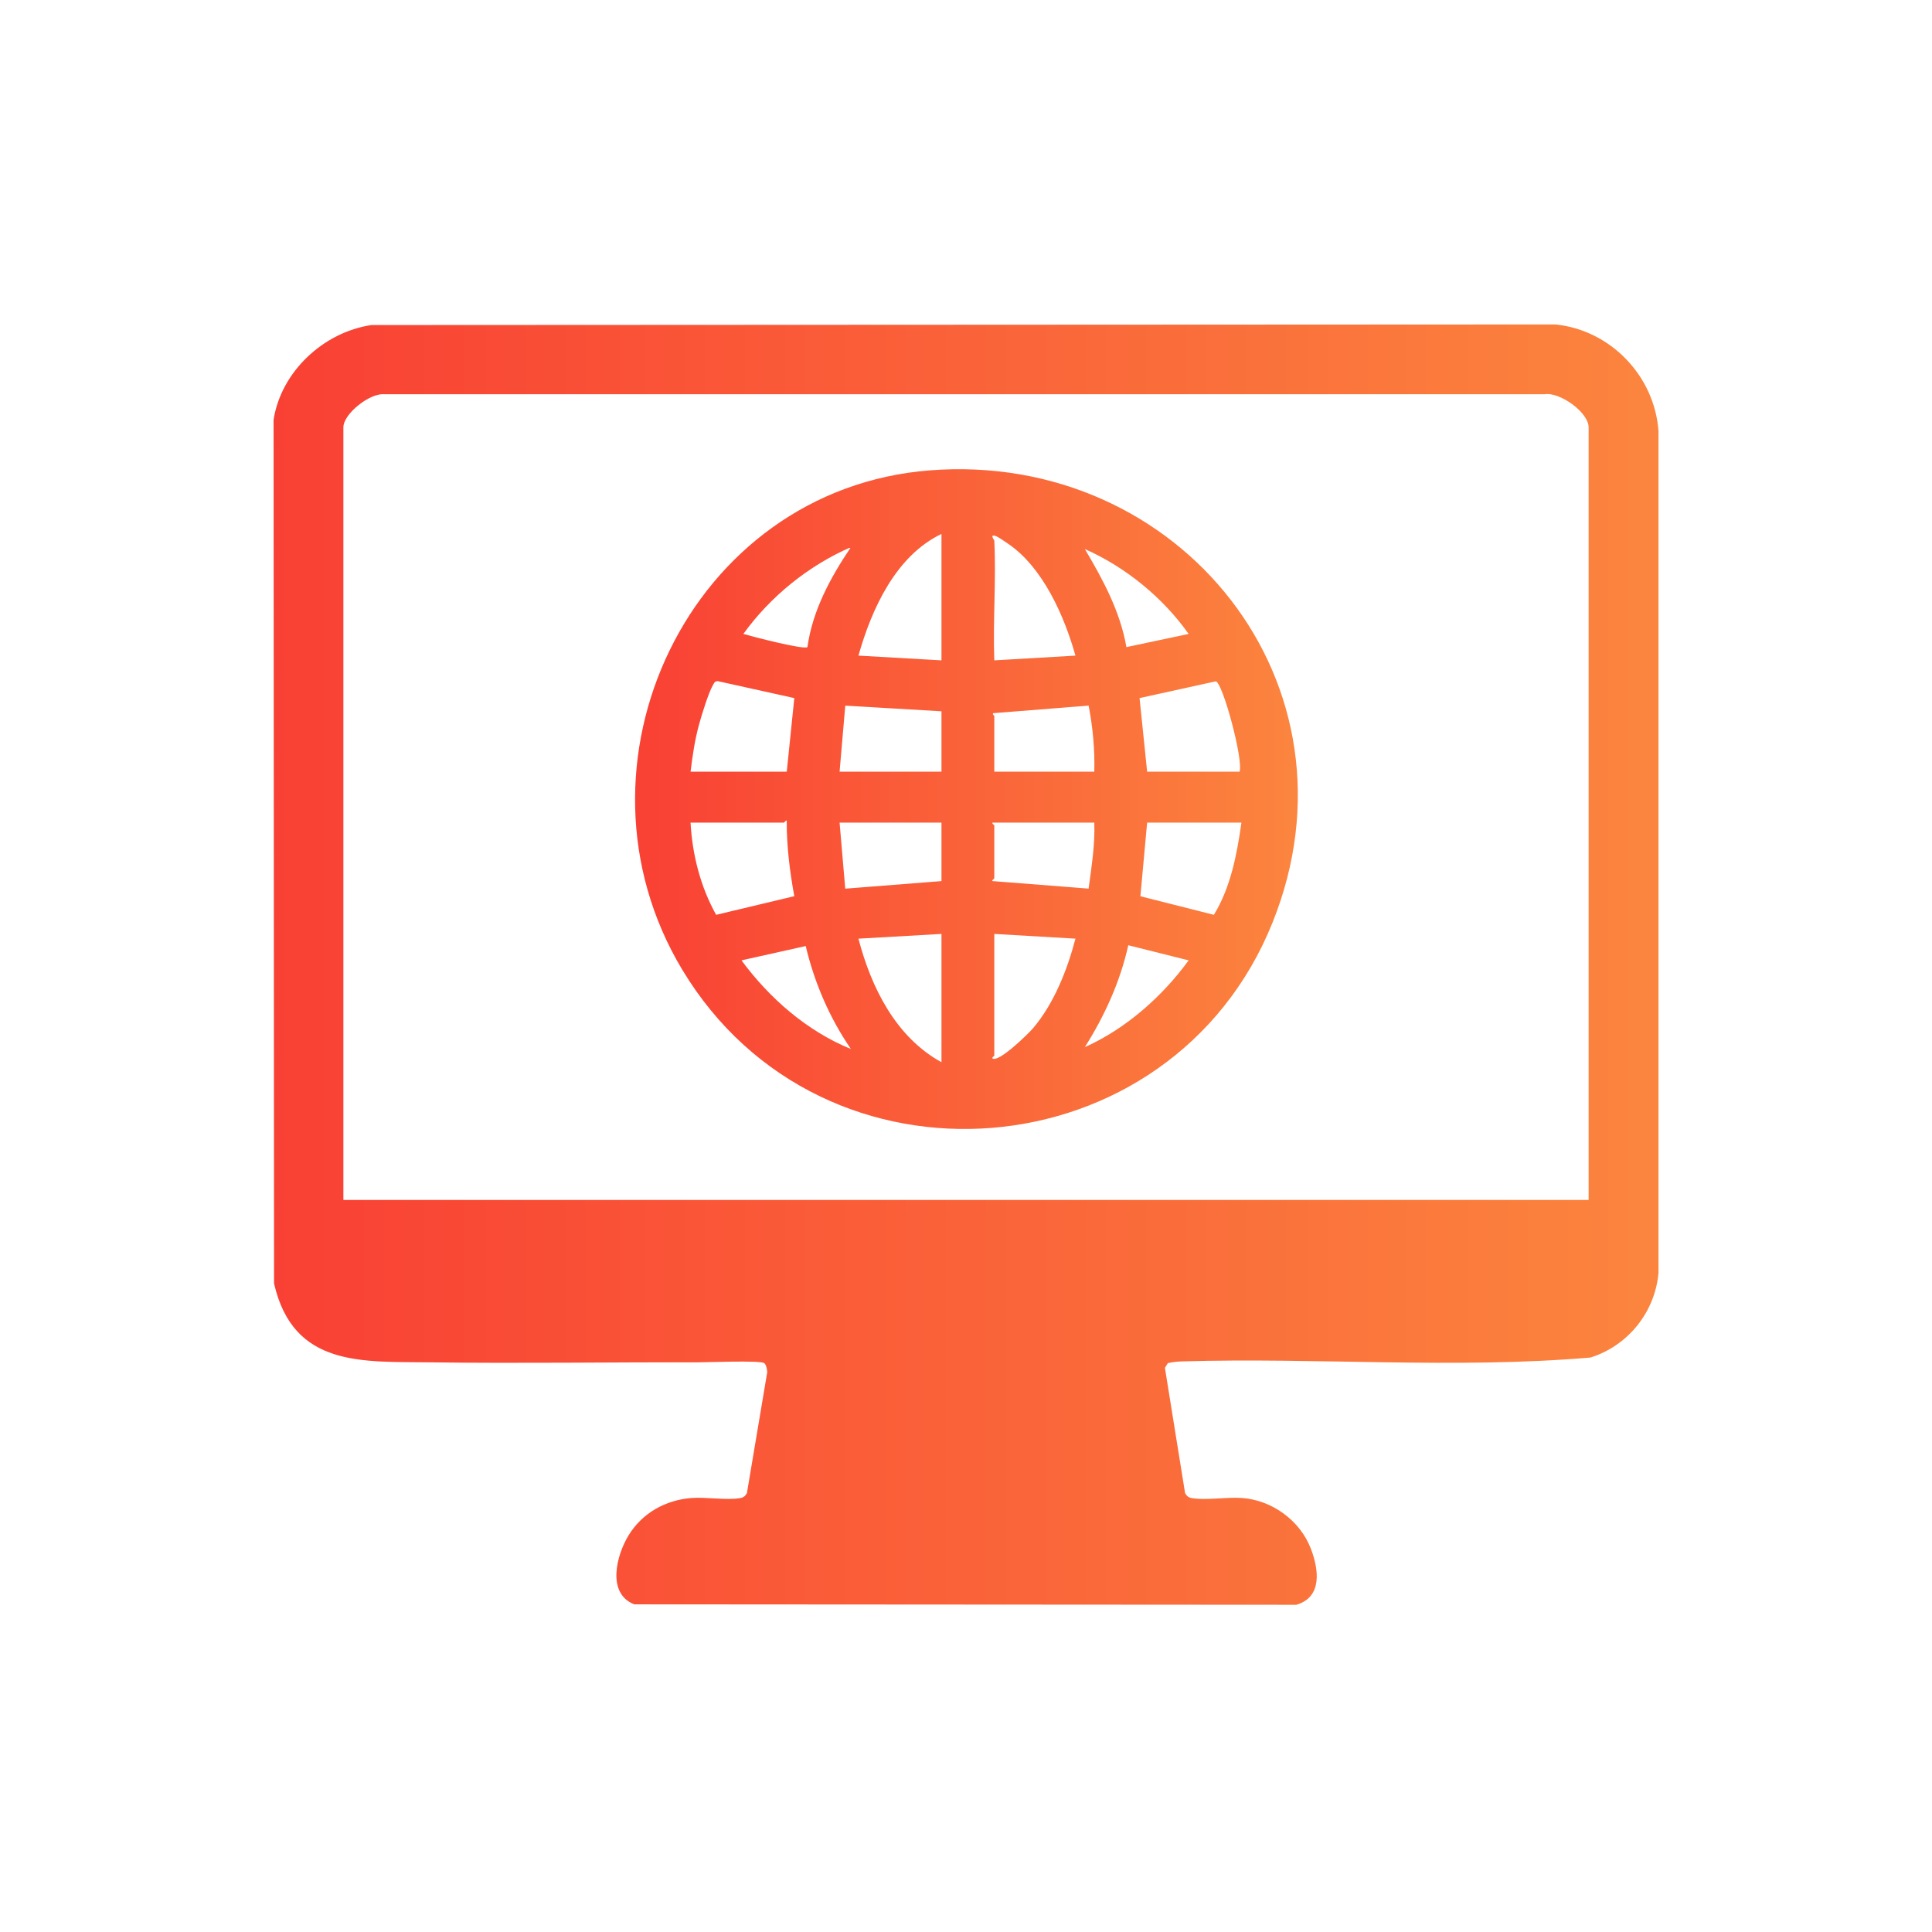
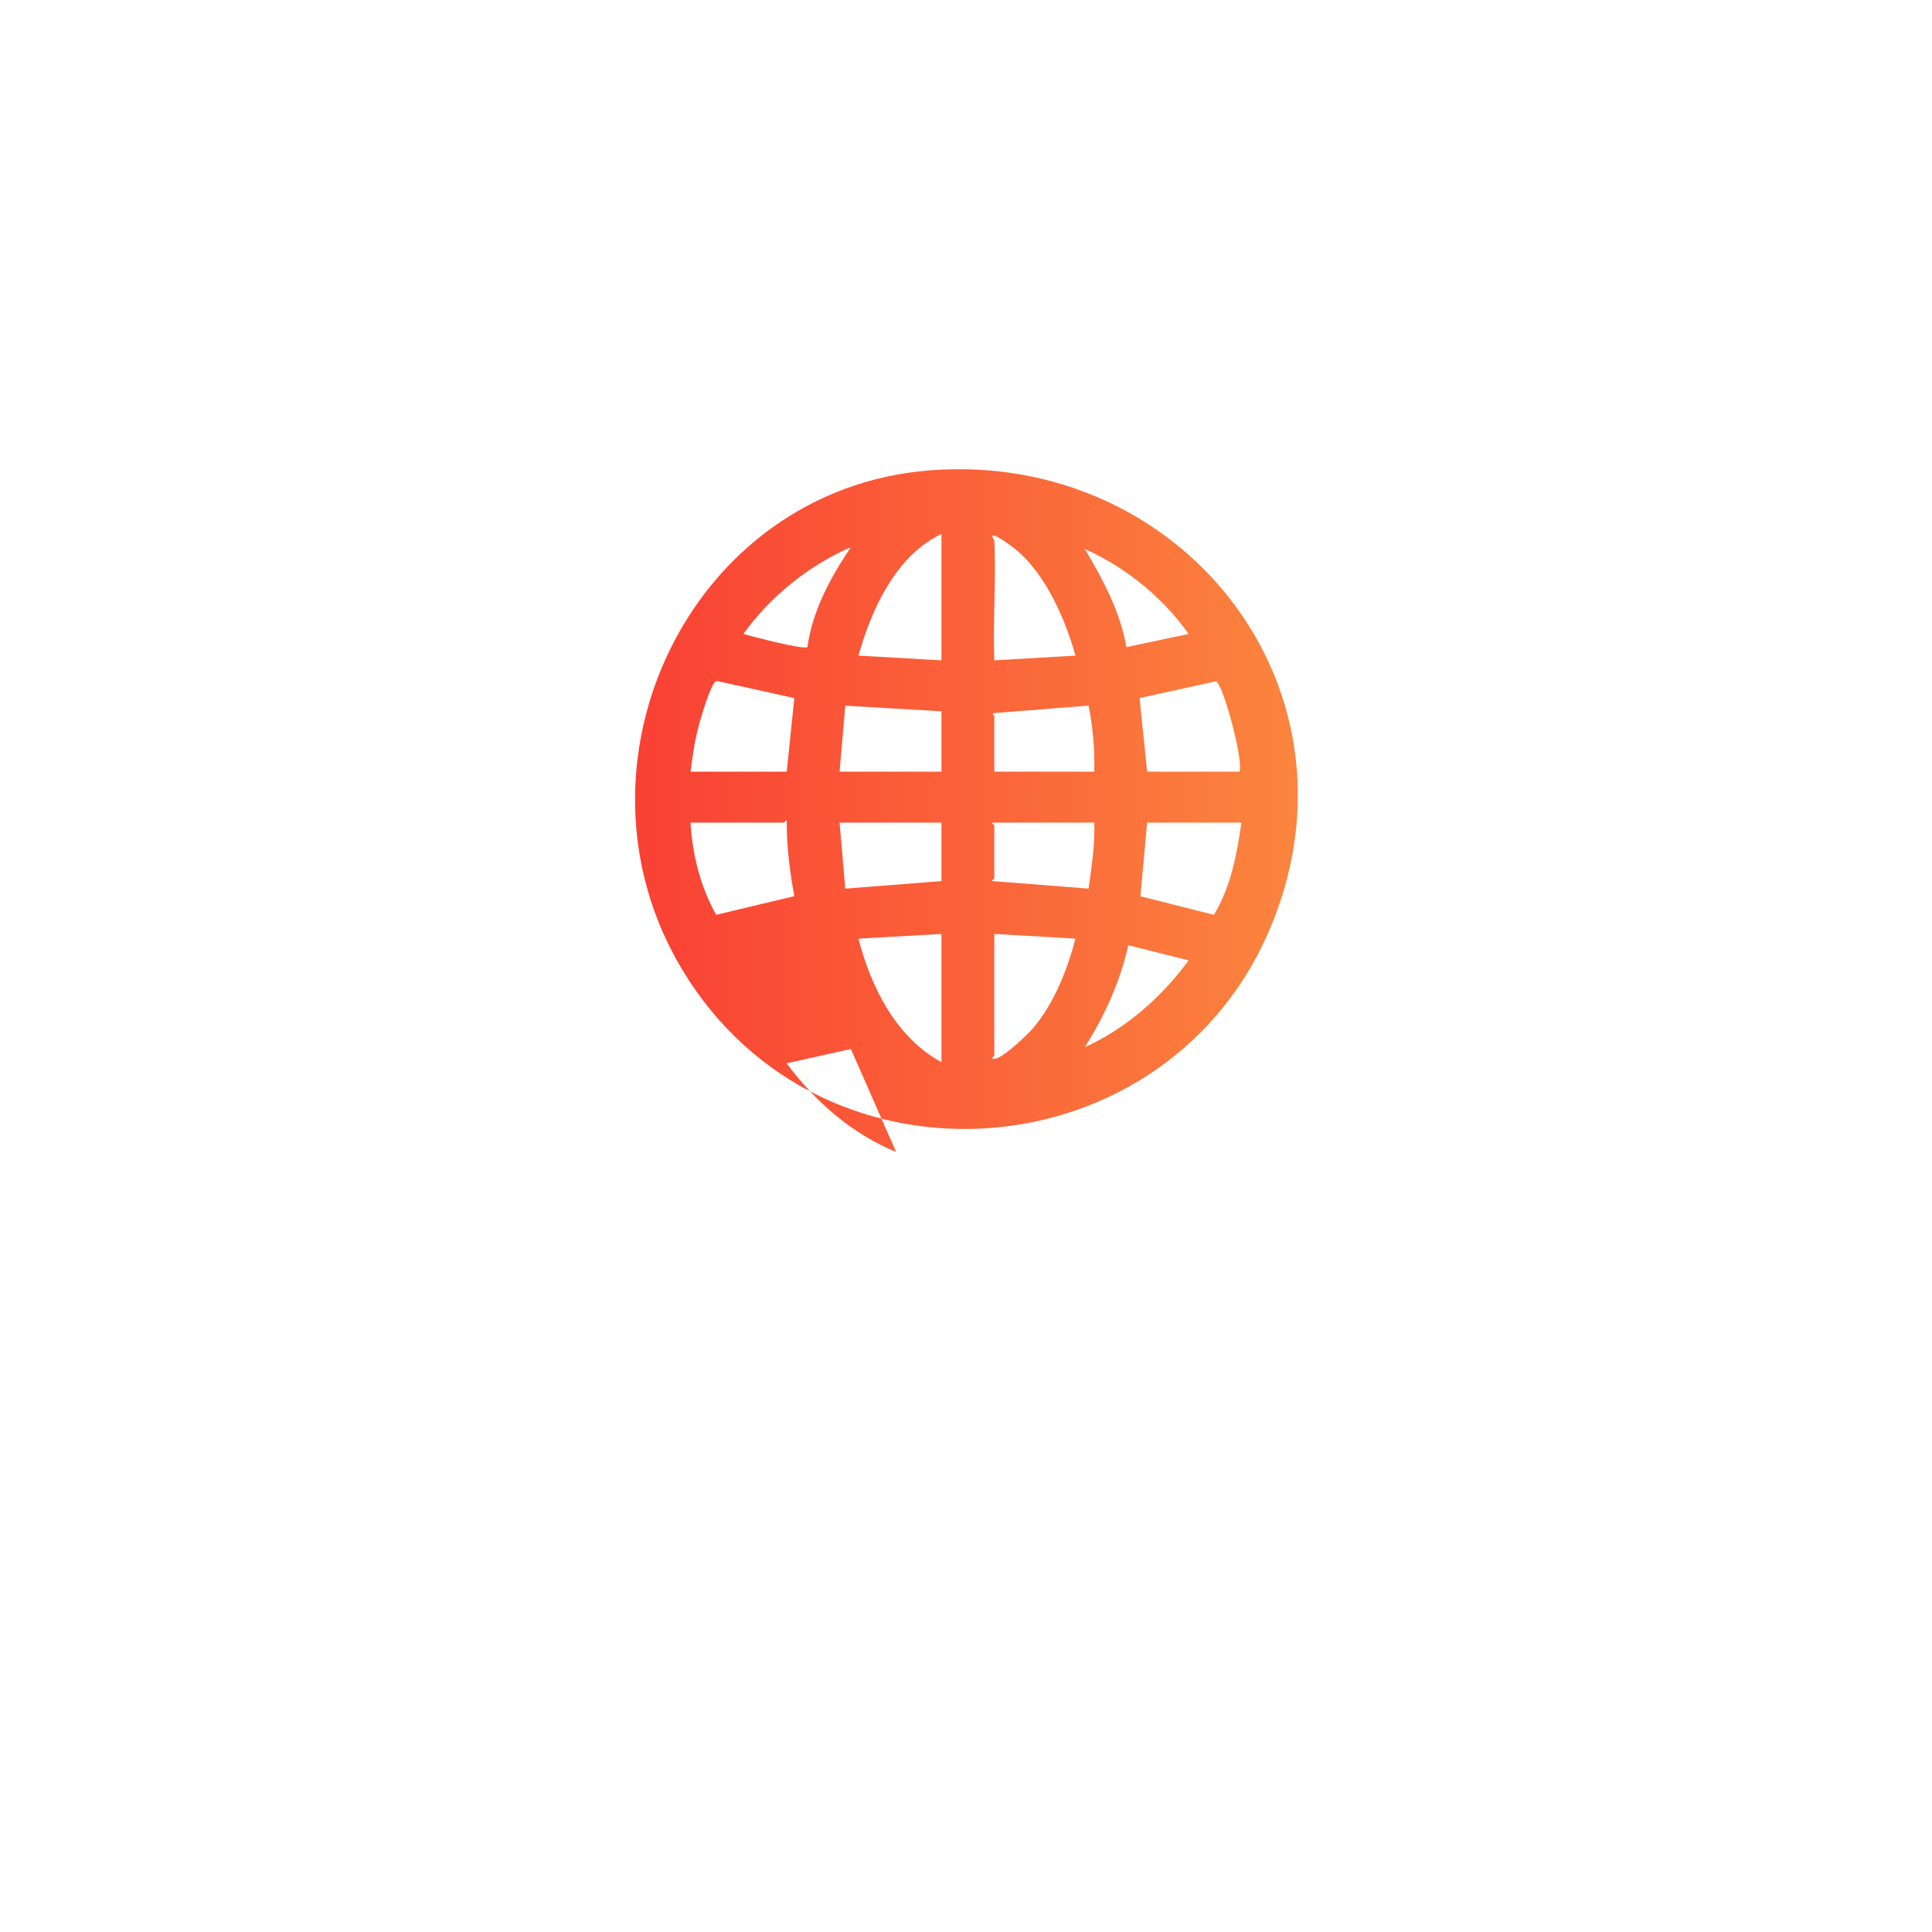
<svg xmlns="http://www.w3.org/2000/svg" xmlns:xlink="http://www.w3.org/1999/xlink" id="Laag_1" data-name="Laag 1" viewBox="0 0 1024 1024">
  <defs>
    <style>
      .cls-1 {
        fill: url(#Naamloos_verloop_10);
      }

      .cls-2 {
        fill: url(#Naamloos_verloop_10-2);
      }
    </style>
    <linearGradient id="Naamloos_verloop_10" data-name="Naamloos verloop 10" x1="145.01" y1="511.26" x2="879.04" y2="511.26" gradientUnits="userSpaceOnUse">
      <stop offset="0" stop-color="#f94034" />
      <stop offset="1" stop-color="#fb853e" />
    </linearGradient>
    <linearGradient id="Naamloos_verloop_10-2" data-name="Naamloos verloop 10" x1="336.6" y1="423.53" x2="687.88" y2="423.53" xlink:href="#Naamloos_verloop_10" />
  </defs>
  <g id="hNumPI">
    <g>
-       <path class="cls-1" d="M196.78,172.28l627.76-.31c29.17,3.07,52.35,27.25,54.5,56.5v446.07c-1.77,20.87-16.16,38.71-36.02,44.98-71.63,6.14-144.54-.07-216.51,2.05-2.44.07-5.13.35-7.52.92l-1.56,2.48,10.69,66.42c.83,1.46,1.69,2.27,3.4,2.6,7.25,1.38,18.99-.65,27.01-.01,15.8,1.25,30.5,11.94,36.22,26.78,4.25,11.01,6.29,25.79-7.7,29.81l-350.88-.23c-14.77-5.8-9.42-26.13-2.98-36.63,7.24-11.79,19.54-18.66,33.27-19.73,7.73-.6,19.04,1.34,26.01.01,1.7-.32,2.58-1.14,3.41-2.59l10.76-64.07c-.02-1.36-.54-4.13-1.61-4.85-2.29-1.55-30.34-.4-35.49-.41-47.02-.11-94.13.64-141.1,0-36.05-.49-72.93,2.91-83.19-41.81l-.25-457.73c3.97-25.56,26.43-46.44,51.77-50.23ZM842,636V226.5c0-7.94-15.31-18.92-23.46-17.54H203.46c-7.49-.62-21.46,10.36-21.46,17.54v409.5h660Z" />
-       <path class="cls-2" d="M492.8,249.3c132.66-10.37,232.28,113.64,181.67,239.67-53.46,133.13-238.49,148.72-312.89,24.95-65.22-108.51,3.79-254.66,131.22-264.62ZM499,283c-24.24,11.61-37.02,39.79-44.01,64.49l44.01,2.51v-67ZM527,286.5c1.04,20.87-.78,42.55,0,63.5l43.01-2.51c-5.86-20.88-17.26-46.81-35.7-59.3-1.66-1.13-5.19-3.67-6.83-4.17-3.03-.92-.49,2.31-.48,2.48ZM451,290.01c-22.41,9.73-42.71,26.15-57,45.98,4.25,1.28,32.29,8.58,33.96,6.97,2.71-19.46,12.24-36.94,23.04-52.95ZM630,335.99c-13.66-19.29-33.4-35.41-55-44.98,9.58,16.17,18.79,33.2,22.02,51.98l32.98-7ZM366,409h51l4-39-40.56-8.98c-1.65-.06-2.01,1.12-2.66,2.26-2.32,4.07-5.92,15.77-7.27,20.72-2.27,8.26-3.45,16.53-4.5,25ZM657,409c2.08-6.24-8.84-46.92-12.58-47.89l-40.43,8.89,4.01,39h49ZM499,377l-50.99-3-3.01,35h54v-32ZM527,379.5c.04,9.83-.03,19.68,0,29.5h53c.3-11.72-.77-23.5-3.01-35.01l-50.57,4c-.6.72.58,1.26.58,1.51ZM415.5,436h-49.5c.94,17,5.27,34.02,13.57,48.88l41.43-9.89c-2.41-13.16-4.09-26.55-4.01-39.99-.36-.5-1.21.96-1.49,1ZM499,436h-54l3,35.01,51-4.01v-31ZM580,436h-54c-.27.73,1,1.2,1,1.5v28c0,.22-1.49,1.13-1,1.49l50.98,3.99c1.55-11.59,3.44-23.24,3.02-34.98ZM658,436h-50l-3.57,39.03,38.96,9.84c8.93-14.61,12.19-32,14.6-48.88ZM499,495l-44.01,2.51c6.76,25.88,19.79,52.17,44.01,65.49v-68ZM527,495v64.5c0,.29-1.22.71-1,1.49,3.21,2.4,18.93-12.95,21.51-15.98,11.12-13.07,18.22-31.06,22.5-47.5l-43.01-2.51ZM451,555.99c-11.33-16.51-19.31-35.03-23.95-54.57l-34.05,7.59c14.88,20.13,34.63,37.43,58,46.98ZM630,509.01l-31.99-8.02c-4.26,19.27-12.53,37.4-23.01,54,21.72-9.68,41.12-26.89,55-45.98Z" />
+       <path class="cls-2" d="M492.8,249.3c132.66-10.37,232.28,113.64,181.67,239.67-53.46,133.13-238.49,148.72-312.89,24.95-65.22-108.51,3.79-254.66,131.22-264.62ZM499,283c-24.24,11.61-37.02,39.79-44.01,64.49l44.01,2.51v-67ZM527,286.5c1.04,20.87-.78,42.55,0,63.5l43.01-2.51c-5.86-20.88-17.26-46.81-35.7-59.3-1.66-1.13-5.19-3.67-6.83-4.17-3.03-.92-.49,2.31-.48,2.48ZM451,290.01c-22.41,9.73-42.71,26.15-57,45.98,4.25,1.28,32.29,8.58,33.96,6.97,2.71-19.46,12.24-36.94,23.04-52.95ZM630,335.99c-13.66-19.29-33.4-35.41-55-44.98,9.58,16.17,18.79,33.2,22.02,51.98l32.98-7ZM366,409h51l4-39-40.56-8.98c-1.65-.06-2.01,1.12-2.66,2.26-2.32,4.07-5.92,15.77-7.27,20.72-2.27,8.26-3.45,16.53-4.5,25ZM657,409c2.08-6.24-8.84-46.92-12.58-47.89l-40.43,8.89,4.01,39h49ZM499,377l-50.99-3-3.01,35h54v-32ZM527,379.5c.04,9.83-.03,19.68,0,29.5h53c.3-11.72-.77-23.5-3.01-35.01l-50.57,4c-.6.72.58,1.26.58,1.51ZM415.5,436h-49.5c.94,17,5.27,34.02,13.57,48.88l41.43-9.89c-2.41-13.16-4.09-26.55-4.01-39.99-.36-.5-1.21.96-1.49,1ZM499,436h-54l3,35.01,51-4.01v-31ZM580,436h-54c-.27.73,1,1.2,1,1.5v28c0,.22-1.49,1.13-1,1.49l50.98,3.99c1.55-11.59,3.44-23.24,3.02-34.98ZM658,436h-50l-3.57,39.03,38.96,9.84c8.93-14.61,12.19-32,14.6-48.88ZM499,495l-44.01,2.51c6.76,25.88,19.79,52.17,44.01,65.49v-68ZM527,495v64.5c0,.29-1.22.71-1,1.49,3.21,2.4,18.93-12.95,21.51-15.98,11.12-13.07,18.22-31.06,22.5-47.5l-43.01-2.51ZM451,555.99l-34.05,7.59c14.88,20.13,34.63,37.43,58,46.98ZM630,509.01l-31.99-8.02c-4.26,19.27-12.53,37.4-23.01,54,21.72-9.68,41.12-26.89,55-45.98Z" />
    </g>
  </g>
</svg>